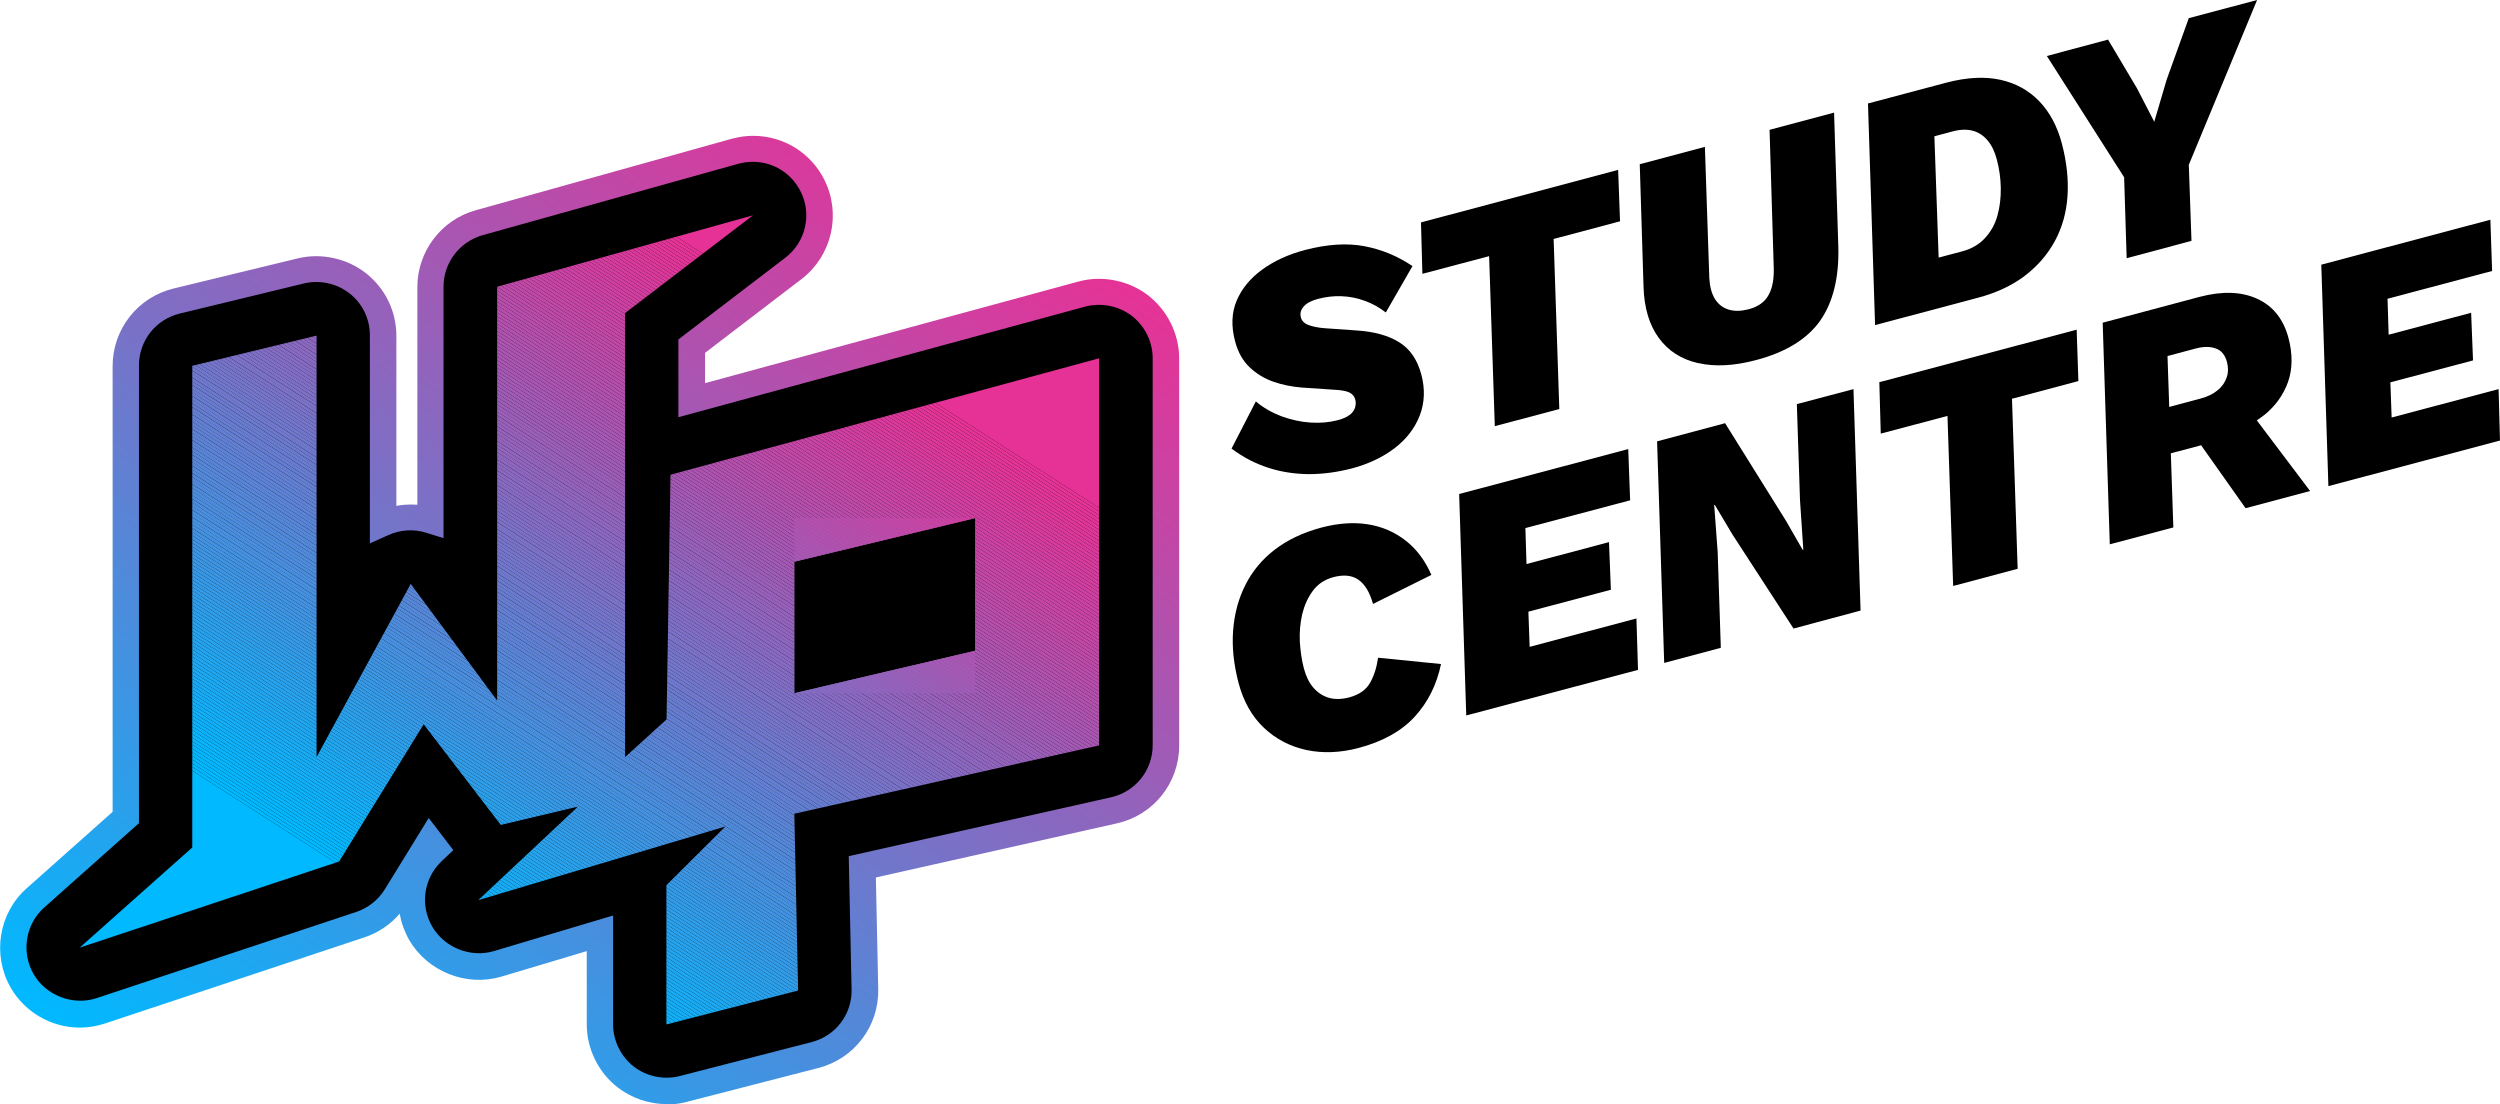
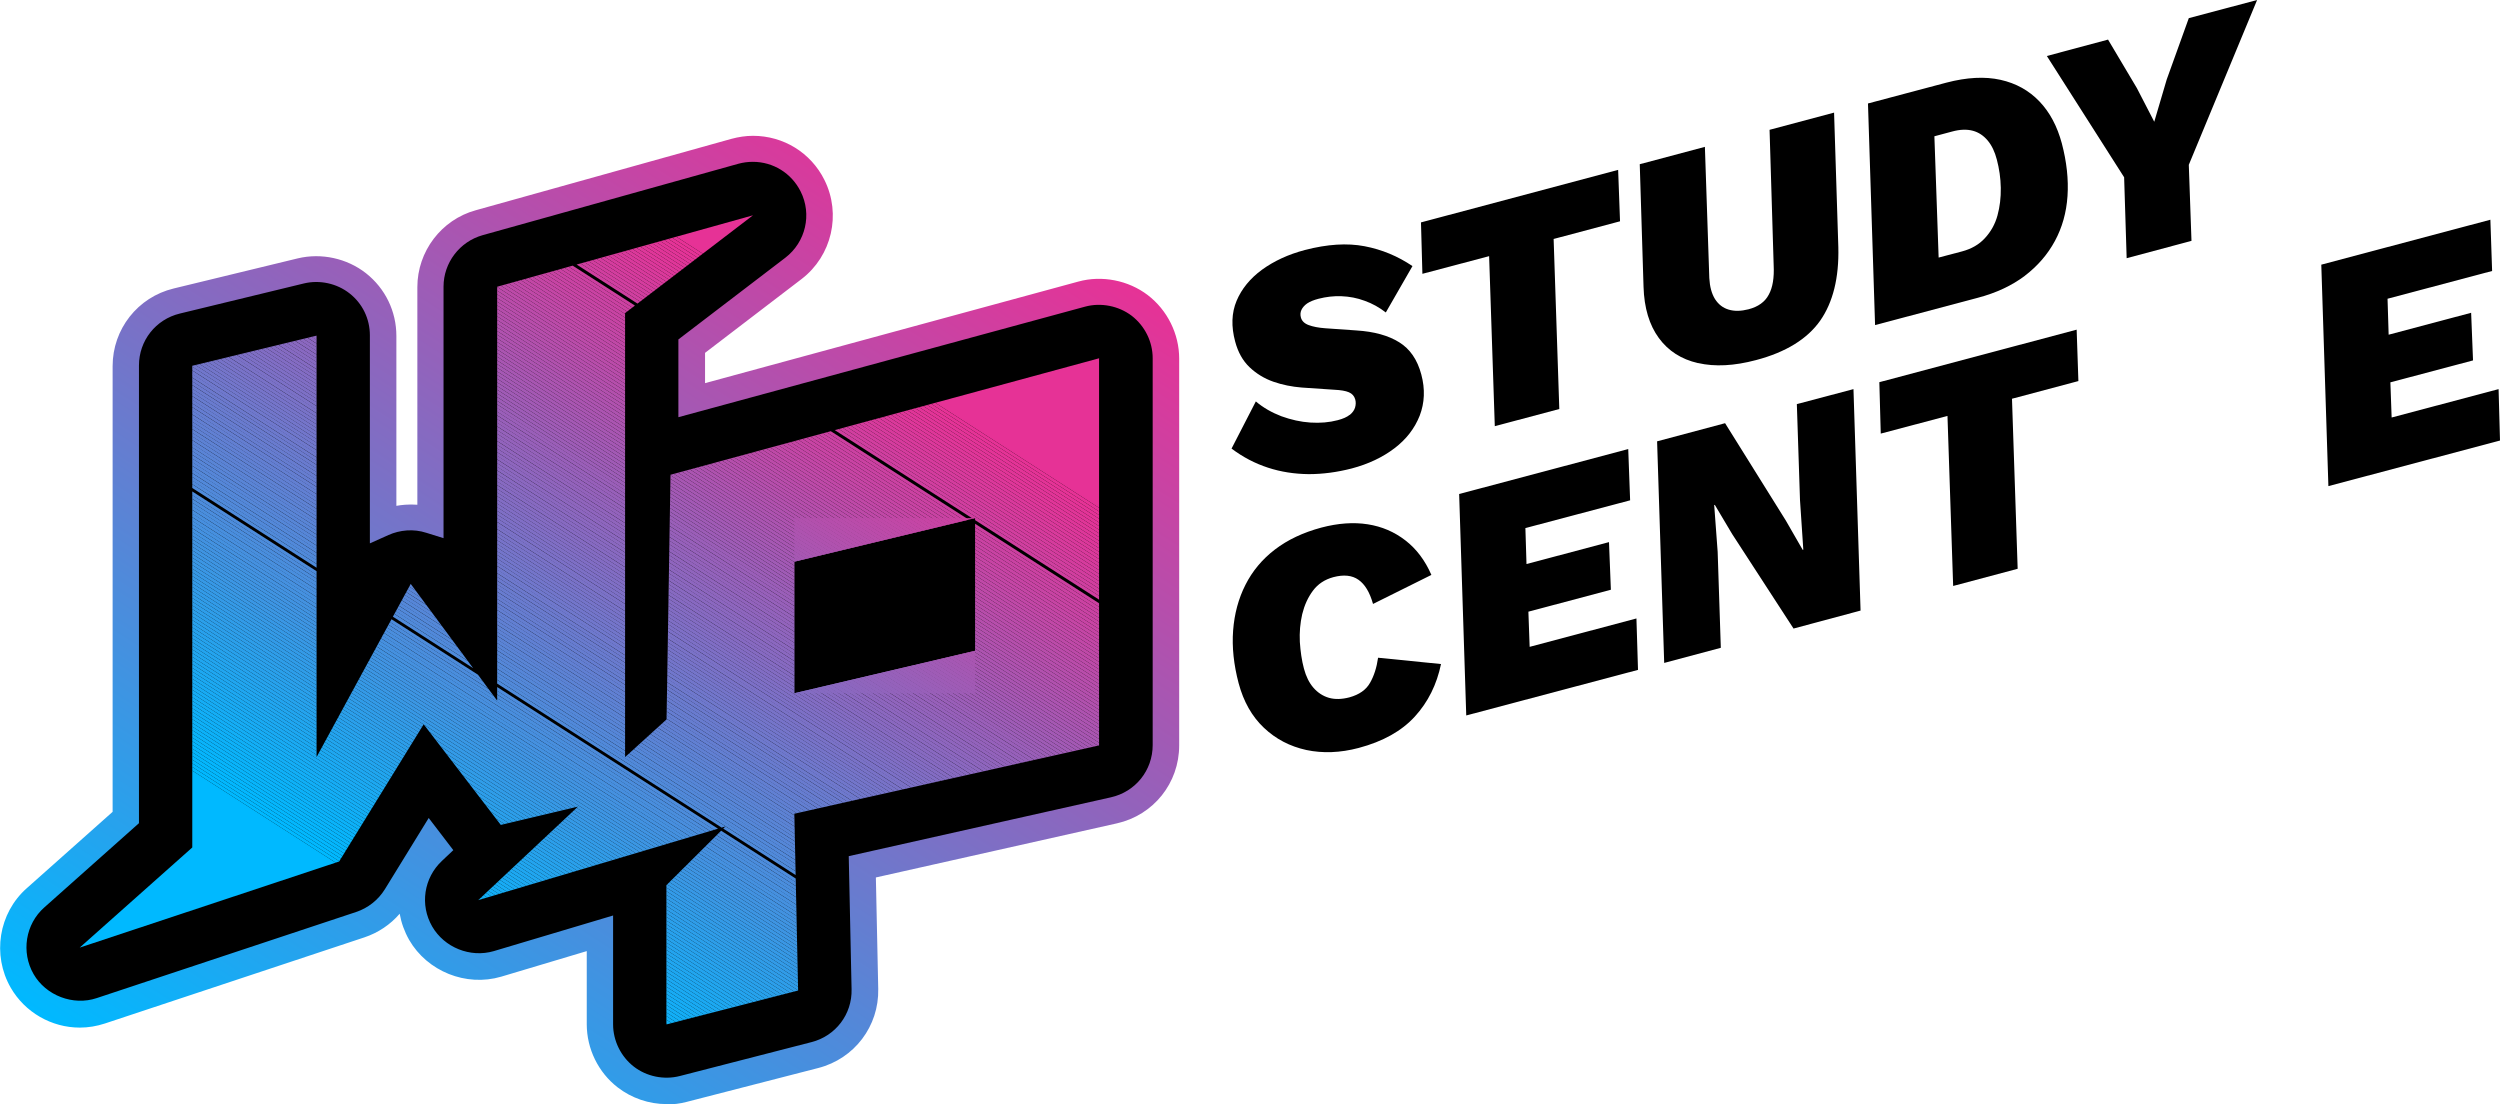
<svg xmlns="http://www.w3.org/2000/svg" id="Layer_2" viewBox="0 0 158.5 70">
  <defs>
    <style> .cls-1 { fill: none; } .cls-2 { fill: #bb4baa; } .cls-3 { fill: #4a8edd; } .cls-4 { fill: #498ede; } .cls-5 { fill: #db399b; } .cls-6 { fill: #1ca9f2; } .cls-7 { fill: #02b8fe; } .cls-8 { fill: #a359b5; } .cls-9 { fill: #826dc4; } .cls-10 { fill: #1ea7f1; } .cls-11 { fill: #5d82d4; } .cls-12 { fill: #508ada; } .cls-13 { fill: #1ba9f3; } .cls-14 { fill: #2c9feb; } .cls-15 { fill: #7b71c7; } .cls-16 { fill: #2ba0eb; } .cls-17 { fill: #3699e6; } .cls-18 { fill: #13aef7; } .cls-19 { fill: #be4aa8; } .cls-20 { fill: #3998e5; } .cls-21 { fill: #4292e1; } .cls-22 { fill: #ca42a3; } .cls-23 { fill: #5b83d5; } .cls-24 { fill: #7177cc; } .cls-25 { fill: #ad54b0; } .cls-26 { fill: #18abf4; } .cls-27 { fill: #8b68c0; } .cls-28 { fill: #b84dab; } .cls-29 { fill: #7d70c6; } .cls-30 { fill: #15adf6; } .cls-31 { fill: #9263bc; } .cls-32 { fill: #03b7fe; } .cls-33 { fill: #8c67bf; } .cls-34 { fill: #aa55b1; } .cls-35 { fill: #7a72c7; } .cls-36 { fill: #349ae7; } .cls-37 { fill: #657dd1; } .cls-38 { fill: #c645a5; } .cls-39 { fill: #12aff7; } .cls-40 { fill: #d03fa0; } .cls-41 { fill: #4491e0; } .cls-42 { fill: #d73b9d; } .cls-43 { fill: #9c5eb8; } .cls-44 { fill: #5289da; } .cls-45 { fill: #4b8ddd; } .cls-46 { fill: #a757b3; } .cls-47 { fill: #637fd2; } .cls-48 { fill: #836cc3; } .cls-49 { fill: #08b4fb; } .cls-50 { fill: #d63b9d; } .cls-51 { fill: #6f78cd; } .cls-52 { fill: #8e66be; } .cls-53 { fill: #a15bb6; } .cls-54 { fill: #de379a; } .cls-55 { fill: #3f94e2; } .cls-56 { fill: #9b5eb8; } .cls-57 { fill: #7e6fc6; } .cls-58 { fill: #6c79cd; } .cls-59 { fill: #e23498; } .cls-60 { fill: #9661bb; } .cls-61 { fill: #c049a8; } .cls-62 { fill: url(#linear-gradient); } .cls-63 { fill: #b151ae; } .cls-64 { fill: #5189da; } .cls-65 { fill: #806ec5; } .cls-66 { fill: #9860ba; } .cls-67 { fill: #4d8cdc; } .cls-68 { fill: #7276cb; } .cls-69 { fill: #846cc3; } .cls-70 { fill: #21a6f0; } .cls-71 { fill: #856bc2; } .cls-72 { fill: #667dd0; } .cls-73 { fill: #dd379a; } .cls-74 { fill: #09b4fb; } .cls-75 { fill: #d53c9e; } .cls-76 { fill: #478fdf; } .cls-77 { fill: #4591e0; } .cls-78 { fill: #1da8f2; } .cls-79 { fill: #5c83d5; } .cls-80 { fill: #c446a6; } .cls-81 { fill: #2e9eea; } .cls-82 { fill: #647ed1; } .cls-83 { fill: #2d9eea; } .cls-84 { fill: #e53396; } .cls-85 { fill: #af52af; } .cls-86 { fill: #01b8ff; } .cls-87 { fill: #ae53b0; } .cls-88 { fill: #05b6fd; } .cls-89 { fill: #ba4caa; } .cls-90 { fill: #ce40a1; } .cls-91 { fill: #cc41a2; } .cls-92 { fill: #bd4aa9; } .cls-93 { fill: #d83a9c; } .cls-94 { fill: #16acf5; } .cls-95 { fill: #6a7bce; } .cls-96 { fill: #9760ba; } .cls-97 { fill: #0cb2f9; } .cls-98 { fill: #e33497; } .cls-99 { fill: #5f81d3; } .cls-100 { fill: #5a84d6; } .cls-101 { fill: #9462bb; } .cls-102 { fill: #3a97e5; } .cls-103 { fill: #04b7fd; } .cls-104 { fill: #5786d7; } .cls-105 { fill: #4392e1; } .cls-106 { fill: #1aaaf3; } .cls-107 { fill: #c347a6; } .cls-108 { fill: #9363bc; } .cls-109 { fill: #9d5db7; } .cls-110 { fill: #4f8bdb; } .cls-111 { fill: #10aff7; } .cls-112 { fill: #7773c9; } .cls-113 { fill: #0db1f9; } .cls-114 { fill: #c247a7; } .cls-115 { fill: #7f6fc5; } .cls-116 { fill: #e63296; } .cls-117 { fill: #a25ab5; } .cls-118 { fill: #5985d6; } .cls-119 { fill: #9065bd; } .cls-120 { fill: #5587d8; } .cls-121 { fill: #0fb0f8; } .cls-122 { fill: #a956b2; } .cls-123 { fill: #d23e9f; } .cls-124 { fill: #6b7ace; } .cls-125 { fill: #5e82d4; } .cls-126 { fill: #0eb1f8; } .cls-127 { fill: #9164bd; } .cls-128 { fill: #c546a5; } .cls-129 { fill: #8869c1; } .cls-130 { fill: #995fb9; } .cls-131 { fill: #e03699; } .cls-132 { fill: #4e8bdb; } .cls-133 { fill: #b74eac; } .cls-134 { fill: #c744a4; } .cls-135 { fill: #8d66bf; } .cls-136 { fill: #677cd0; } .cls-137 { fill: #c843a3; } .cls-138 { fill: #309de9; } .cls-139 { fill: #866ac2; } .cls-140 { fill: #687ccf; } .cls-141 { fill: #ab55b1; } .cls-142 { fill: #359ae7; } .cls-143 { fill: #5885d7; } .cls-144 { fill: #329be8; } .cls-145 { fill: #b64eac; } .cls-146 { fill: #3e95e3; } .cls-147 { fill: #e43397; } .cls-148 { fill: #7972c8; } .cls-149 { fill: #28a1ed; } .cls-150 { fill: #00b9ff; } .cls-151 { fill: #bc4ba9; } .cls-152 { fill: #c844a4; } .cls-153 { fill: #df3699; } .cls-154 { fill: #a558b4; } .cls-155 { fill: #b44fad; } .cls-156 { fill: #1fa7f1; } .cls-157 { fill: #ac54b1; } .cls-158 { fill: #d33d9f; } .cls-159 { fill: #6e79cd; } .cls-160 { fill: #b251ae; } .cls-161 { fill: #17acf5; } .cls-162 { fill: #5686d8; } .cls-163 { fill: #876ac1; } .cls-164 { fill: #8f65be; } .cls-165 { fill: #b54fac; } .cls-166 { fill: #3798e6; } .cls-167 { fill: #25a3ee; } .cls-168 { fill: #8a68c0; } .cls-169 { fill: #6180d3; } .cls-170 { fill: #b052af; } .cls-171 { fill: #cd40a1; } .cls-172 { fill: #da399c; } .cls-173 { fill: #cf3fa0; } .cls-174 { fill: #d13e9f; } .cls-175 { fill: #14aef6; } .cls-176 { fill: #339be8; } .cls-177 { fill: #7575ca; } .cls-178 { fill: #29a1ec; } .cls-179 { fill: #488fde; } .cls-180 { fill: #8969c1; } .cls-181 { fill: #a658b3; } .cls-182 { fill: #23a4ef; } .cls-183 { fill: #cb42a2; } .cls-184 { fill: #9a5fb9; } .cls-185 { fill: #627fd2; } .cls-186 { fill: #2f9de9; } .cls-187 { fill: #c943a3; } .cls-188 { fill: #7873c8; } .cls-189 { fill: #06b5fc; } .cls-190 { fill: #19aaf4; } .cls-191 { fill: #6080d3; } .cls-192 { fill: #4094e2; } .cls-193 { fill: #27a2ed; } .cls-194 { fill: #816dc4; } .cls-195 { fill: #4193e1; } .cls-196 { fill: #5388d9; } .cls-197 { fill: #7475ca; } .cls-198 { fill: #5488d9; } .cls-199 { fill: #3b97e4; } .cls-200 { fill: #a05bb6; } .cls-201 { fill: #b350ad; } .cls-202 { fill: #a856b2; } .cls-203 { fill: #7376cb; } .cls-204 { fill: #24a4ef; } .cls-205 { fill: #7078cc; } .cls-206 { fill: #9e5cb7; } .cls-207 { fill: #20a6f0; } .cls-208 { fill: #26a3ee; } .cls-209 { fill: #4c8cdc; } .cls-210 { fill: #d93a9c; } .cls-211 { fill: #c148a7; } .cls-212 { fill: #bf49a8; } .cls-213 { fill: #0bb2fa; } .cls-214 { fill: #dc389b; } .cls-215 { fill: #9562bb; } .cls-216 { fill: #319ce8; } .cls-217 { fill: #e13598; } .cls-218 { fill: #7c70c7; } .cls-219 { fill: #7674c9; } .cls-220 { fill: #07b5fc; } .cls-221 { clip-path: url(#clippath); } .cls-222 { fill: #d43c9e; } .cls-223 { fill: #9f5cb6; } .cls-224 { fill: #b94dab; } .cls-225 { fill: #2aa0ec; } .cls-226 { fill: #4690df; } .cls-227 { fill: #22a5ef; } .cls-228 { fill: #3d95e3; } .cls-229 { fill: #697bcf; } .cls-230 { fill: #3c96e4; } .cls-231 { fill: #0ab3fa; } .cls-232 { fill: #a459b4; } </style>
    <linearGradient id="linear-gradient" x1="16.46" y1="73.4" x2="57.75" y2="9.03" gradientUnits="userSpaceOnUse">
      <stop offset="0" stop-color="#00b9ff" />
      <stop offset=".54" stop-color="#7d6fc5" />
      <stop offset="1" stop-color="#e63296" />
    </linearGradient>
    <clipPath id="clippath">
      <path class="cls-1" d="M69.7,22.71l-27.19,7.39-.25,15.51-2.63,2.39v-28.15l8.11-6.2-16.22,4.53v26.24l-5.48-7.4-5.97,10.98v-26.72l-7.88,1.91v30.54l-7.14,6.35,16.45-5.46,5.36-8.7,4.89,6.38,4.89-1.16-6.32,5.93,15.67-4.67-3.74,3.72v8.83l8.35-2.15-.24-11.21,19.32-4.33v-24.53ZM61.82,41.26l-11.45,2.69v-8.34l11.45-2.76v8.4Z" />
    </clipPath>
  </defs>
  <g id="Layer_2-2" data-name="Layer_2">
    <g>
      <path d="M42.26,69.16c-.93,0-1.84-.31-2.59-.89-1.03-.8-1.64-2.03-1.64-3.34v-5.76l-6.5,1.94c-.4.12-.81.18-1.21.18-1.48,0-2.89-.78-3.66-2.12-.98-1.7-.66-3.85.77-5.19l.17-.16-.36-.47-2.15,3.48c-.52.85-1.32,1.48-2.27,1.79l-16.45,5.46c-.44.15-.89.22-1.33.22-1.48,0-2.89-.78-3.66-2.11-1-1.74-.65-3.94.85-5.27l5.72-5.09v-28.64c0-1.95,1.33-3.65,3.23-4.11l7.88-1.91c.33-.08.66-.12,1-.12.94,0,1.86.31,2.61.9,1.02.8,1.61,2.03,1.61,3.32v11.9c.45-.2.94-.33,1.44-.36.1,0,.2-.01.3-.01.43,0,.86.07,1.26.19v-14.81c0-1.9,1.26-3.56,3.09-4.07l16.22-4.53c.38-.11.76-.16,1.14-.16,1.57,0,3.05.88,3.78,2.34.9,1.81.39,4.01-1.21,5.24l-6.45,4.93v3.42l24.73-6.73c.37-.1.74-.15,1.11-.15.92,0,1.82.3,2.57.87,1.05.8,1.66,2.04,1.66,3.36v24.53c0,1.98-1.37,3.69-3.3,4.12l-15.95,3.58.16,7.76c.04,1.96-1.27,3.69-3.17,4.18l-8.35,2.15c-.35.09-.7.13-1.05.13Z" />
      <path class="cls-62" d="M42.26,70c-1.12,0-2.22-.38-3.1-1.06-1.23-.95-1.96-2.45-1.96-4v-4.64l-5.42,1.62c-2.24.66-4.69-.34-5.84-2.33-.3-.53-.5-1.09-.6-1.66-.59.69-1.37,1.21-2.24,1.5l-16.45,5.46c-.52.17-1.05.26-1.59.26-1.8,0-3.48-.97-4.38-2.53-1.19-2.07-.77-4.73,1.02-6.31l5.44-4.84v-28.26c0-2.34,1.59-4.37,3.87-4.92l7.87-1.91c1.5-.36,3.12,0,4.32.94,1.23.97,1.93,2.42,1.93,3.98v10.77c.18-.03.37-.06.55-.07.25-.02.52-.02.78,0v-13.8c0-2.26,1.52-4.27,3.7-4.87l16.22-4.53c.45-.12.9-.19,1.36-.19,1.93,0,3.67,1.07,4.53,2.8,1.08,2.17.47,4.81-1.45,6.28l-6.12,4.68v1.92l23.67-6.44c1.49-.41,3.17-.08,4.4.86,1.24.95,1.99,2.46,1.99,4.02v24.53c0,2.39-1.63,4.42-3.95,4.94l-15.28,3.43.15,7.07c.05,2.36-1.51,4.42-3.8,5.01l-8.35,2.15c-.41.11-.84.16-1.26.16ZM38.87,58.05v6.89c0,1.04.49,2.04,1.31,2.68.81.63,1.91.86,2.92.6l8.35-2.15c1.53-.39,2.58-1.77,2.54-3.35l-.18-8.44,16.62-3.73c1.56-.35,2.65-1.71,2.65-3.31v-24.53c0-1.05-.5-2.05-1.33-2.69-.83-.63-1.95-.85-2.95-.58l-25.79,7.01v-4.93l6.78-5.18c1.29-.99,1.7-2.75.97-4.2-.58-1.16-1.74-1.88-3.03-1.88-.31,0-.61.04-.91.12l-16.22,4.53c-1.46.41-2.48,1.75-2.48,3.26v15.95l-1.09-.34c-.4-.13-.82-.18-1.24-.15-.41.03-.8.13-1.16.29l-1.18.53v-13.19c0-1.05-.47-2.02-1.29-2.66-.8-.63-1.89-.87-2.89-.63l-7.87,1.91c-1.53.37-2.59,1.72-2.59,3.29v29.02l-6,5.34c-1.2,1.06-1.48,2.84-.68,4.23.78,1.36,2.51,2.02,4,1.52l16.45-5.46c.75-.25,1.4-.76,1.82-1.44l2.78-4.52,1.56,2.04-.72.68c-1.15,1.08-1.41,2.79-.62,4.16.77,1.33,2.41,2,3.91,1.56l7.57-2.26Z" />
      <g>
        <path d="M85.57,26.3c-.17.14-.42.25-.76.34-.53.14-1.11.19-1.73.15-.62-.04-1.23-.18-1.84-.4-.6-.23-1.15-.54-1.62-.94l-1.54,2.99c.72.54,1.48.94,2.31,1.21.82.27,1.68.4,2.58.41.9,0,1.8-.12,2.73-.36,1.06-.28,1.96-.71,2.71-1.28s1.28-1.26,1.6-2.07c.31-.81.35-1.68.1-2.61-.25-.94-.72-1.62-1.4-2.04-.69-.43-1.59-.68-2.71-.75l-1.99-.14c-.42-.03-.77-.1-1.04-.2-.27-.1-.43-.26-.49-.47-.05-.17-.04-.34.03-.49.07-.15.19-.29.36-.41.18-.12.42-.22.73-.3.47-.12.95-.18,1.45-.16s.99.11,1.47.29c.48.17.93.42,1.34.74l1.69-2.94c-.93-.63-1.94-1.05-3.04-1.26s-2.36-.13-3.78.24c-1.06.28-1.96.7-2.72,1.25-.75.55-1.29,1.21-1.61,1.97-.32.76-.35,1.63-.09,2.59.18.67.48,1.21.91,1.62.43.41.94.72,1.51.92.57.2,1.18.32,1.8.37l2.07.14c.41.02.71.07.92.16.21.09.34.24.4.45.05.17.04.35-.01.52-.05.17-.17.33-.34.47Z" />
        <polygon points="94.41 16.24 94.77 27.02 98.86 25.93 98.5 15.15 102.71 14.03 102.59 10.77 90.09 14.1 90.18 17.36 94.41 16.24" />
        <path d="M107.67,23.02c1.05.24,2.27.18,3.66-.19,1.9-.5,3.25-1.34,4.07-2.5.81-1.16,1.2-2.72,1.15-4.66l-.27-8.53-4.09,1.09.26,8.58c.04.79-.06,1.42-.31,1.87-.24.46-.67.77-1.29.93-.47.12-.88.13-1.25.02-.37-.11-.65-.33-.87-.67-.21-.34-.33-.78-.36-1.33l-.28-8.32-4.13,1.1.24,7.77c.04,1.35.37,2.43.97,3.25.6.82,1.43,1.35,2.48,1.59Z" />
        <path d="M128.38,17.48c.81-.62,1.44-1.35,1.9-2.2.46-.85.73-1.8.8-2.85.07-1.05-.05-2.16-.36-3.34-.29-1.08-.76-1.97-1.42-2.66-.66-.69-1.48-1.15-2.47-1.37-.99-.22-2.13-.16-3.43.18l-4.97,1.32.45,14.05,6.51-1.73c1.18-.31,2.17-.78,2.98-1.39ZM122.91,16.34l-.27-7.7,1.12-.3c.51-.14.95-.15,1.32-.05.37.1.68.31.94.62.26.31.45.71.58,1.21.15.57.24,1.17.25,1.79.01.62-.06,1.2-.21,1.75-.15.55-.42,1.03-.79,1.43-.37.41-.86.69-1.46.85l-1.48.39Z" />
        <polygon points="134.83 16.37 138.94 15.27 138.77 10.45 143.1 0 138.77 1.15 137.37 5.04 136.58 7.72 135.48 5.59 133.65 2.51 129.77 3.55 134.67 11.24 134.83 16.37" />
        <path d="M86.86,43.29c-.25.45-.69.75-1.3.92-.49.13-.93.14-1.31.03s-.71-.33-.98-.64-.47-.72-.6-1.21c-.14-.52-.22-1.09-.26-1.69-.03-.61.02-1.19.15-1.76.14-.57.36-1.06.68-1.49s.75-.71,1.3-.86c.65-.17,1.18-.12,1.59.17.41.29.71.79.92,1.53l3.7-1.84c-.4-.92-.95-1.65-1.65-2.19s-1.49-.88-2.39-1.02c-.9-.14-1.88-.07-2.94.21-1.15.31-2.13.77-2.94,1.39-.81.62-1.43,1.37-1.87,2.24-.44.87-.7,1.83-.78,2.89-.08,1.06.04,2.18.35,3.35.31,1.16.84,2.1,1.6,2.82.76.72,1.65,1.18,2.69,1.41,1.04.22,2.15.18,3.32-.13,1.54-.41,2.72-1.07,3.56-1.99.84-.92,1.39-2.03,1.66-3.33l-3.99-.4c-.09.63-.26,1.16-.52,1.61Z" />
        <polygon points="96.98 41.01 96.9 38.78 102.13 37.39 102.01 34.37 96.78 35.76 96.71 33.48 103.35 31.72 103.23 28.47 92.51 31.32 92.96 45.36 103.85 42.47 103.75 39.21 96.98 41.01" />
        <polygon points="113.92 25.62 114.12 31.71 114.33 34.85 114.29 34.86 113.22 33 109.37 26.83 105.06 27.98 105.51 42.03 109.1 41.07 108.9 34.99 108.68 32.02 108.72 32.01 109.82 33.86 113.71 39.85 117.96 38.71 117.51 24.67 113.92 25.62" />
        <polygon points="131.66 20.9 119.15 24.23 119.24 27.49 123.47 26.37 123.83 37.15 127.92 36.06 127.56 25.28 131.77 24.16 131.66 20.9" />
-         <path d="M143.51,26.35c.74-.59,1.25-1.3,1.55-2.13.29-.83.3-1.76.03-2.79-.32-1.2-.98-2.03-1.99-2.49s-2.22-.49-3.64-.12l-6.15,1.64.45,14.05,4.03-1.07-.16-4.7,1.92-.51,2.82,3.99,4.09-1.09-3.38-4.48c.15-.1.29-.19.42-.3ZM137.43,22.57l1.8-.48c.47-.12.88-.13,1.24,0,.36.12.6.41.72.86.09.35.09.67-.02.98-.1.31-.29.58-.57.81-.27.23-.64.41-1.09.53l-1.98.53-.11-3.21Z" />
        <polygon points="158.41 24.67 151.63 26.47 151.55 24.24 156.79 22.85 156.67 19.83 151.44 21.22 151.37 18.94 158 17.18 157.89 13.93 147.17 16.78 147.62 30.82 158.5 27.93 158.41 24.67" />
      </g>
      <g class="cls-221">
        <polygon class="cls-194" points="50.37 43.79 50.62 43.95 50.37 43.95 50.37 43.79" />
        <polygon class="cls-9" points="50.37 43.55 50.98 43.95 50.62 43.95 50.37 43.79 50.37 43.55" />
        <polygon class="cls-48" points="50.37 43.32 51.34 43.95 50.98 43.95 50.37 43.55 50.37 43.32" />
        <polygon class="cls-69" points="50.37 43.09 51.71 43.95 51.34 43.95 50.37 43.32 50.37 43.09" />
        <polygon class="cls-71" points="50.37 42.86 52.07 43.95 51.71 43.95 50.37 43.09 50.37 42.86" />
        <polygon class="cls-139" points="50.37 42.62 52.43 43.95 52.07 43.95 50.37 42.86 50.37 42.62" />
        <polygon class="cls-163" points="50.37 42.39 52.79 43.95 52.43 43.95 50.37 42.62 50.37 42.39" />
        <polygon class="cls-129" points="50.37 42.16 53.16 43.95 52.79 43.95 50.37 42.39 50.37 42.16" />
        <polygon class="cls-180" points="50.37 41.92 53.52 43.95 53.16 43.95 50.37 42.16 50.37 41.92" />
        <polygon class="cls-168" points="50.37 41.69 53.88 43.95 53.52 43.95 50.37 41.92 50.37 41.69" />
        <polygon class="cls-27" points="50.37 41.46 54.25 43.95 53.88 43.95 50.37 41.69 50.37 41.46" />
        <polygon class="cls-33" points="50.37 41.23 54.61 43.95 54.25 43.95 50.37 41.46 50.37 41.23" />
        <polygon class="cls-135" points="50.37 40.99 54.97 43.95 54.61 43.95 50.37 41.23 50.37 40.99" />
        <polygon class="cls-52" points="50.37 40.76 55.34 43.95 54.97 43.95 50.37 40.99 50.37 40.76" />
        <polygon class="cls-164" points="50.37 40.53 55.7 43.95 55.34 43.95 50.37 40.76 50.37 40.53" />
        <polygon class="cls-119" points="50.37 40.3 56.06 43.95 55.7 43.95 50.37 40.53 50.37 40.3" />
        <polygon class="cls-127" points="50.37 40.06 56.42 43.95 56.06 43.95 50.37 40.3 50.37 40.06" />
        <polygon class="cls-31" points="50.37 39.83 56.79 43.95 56.42 43.95 50.37 40.06 50.37 39.83" />
        <polygon class="cls-108" points="50.37 39.6 57.15 43.95 56.79 43.95 50.37 39.83 50.37 39.6" />
        <polygon class="cls-101" points="50.37 39.36 57.51 43.95 57.15 43.95 50.37 39.6 50.37 39.36" />
        <polygon class="cls-215" points="50.37 39.13 57.88 43.95 57.51 43.95 50.37 39.36 50.37 39.13" />
        <polygon class="cls-60" points="50.37 38.9 58.24 43.95 57.88 43.95 50.37 39.13 50.37 38.9" />
        <polygon class="cls-96" points="50.37 38.67 58.6 43.95 58.24 43.95 50.37 38.9 50.37 38.67" />
        <polygon class="cls-66" points="50.37 38.43 58.96 43.95 58.6 43.95 50.37 38.67 50.37 38.43" />
        <polygon class="cls-130" points="50.37 38.2 59.33 43.95 58.96 43.95 50.37 38.43 50.37 38.2" />
        <polygon class="cls-184" points="50.37 37.97 59.69 43.95 59.33 43.95 50.37 38.2 50.37 37.97" />
        <polygon class="cls-56" points="50.37 37.73 60.05 43.95 59.69 43.95 50.37 37.97 50.37 37.73" />
        <polygon class="cls-43" points="50.37 37.5 60.42 43.95 60.05 43.95 50.37 37.73 50.37 37.5" />
        <polygon class="cls-109" points="50.37 37.27 60.78 43.95 60.42 43.95 50.37 37.5 50.37 37.27" />
        <polygon class="cls-206" points="50.37 37.04 61.14 43.95 60.78 43.95 50.37 37.27 50.37 37.04" />
        <polygon class="cls-223" points="50.37 36.8 61.5 43.95 61.14 43.95 50.37 37.04 50.37 36.8" />
        <polygon class="cls-200" points="50.37 36.57 61.82 43.92 61.82 43.95 61.5 43.95 50.37 36.8 50.37 36.57" />
        <polygon class="cls-53" points="50.37 36.34 61.82 43.68 61.82 43.92 50.37 36.57 50.37 36.34" />
        <polygon class="cls-117" points="50.37 36.1 61.82 43.45 61.82 43.68 50.37 36.34 50.37 36.1" />
        <polygon class="cls-8" points="50.37 35.87 61.82 43.22 61.82 43.45 50.37 36.1 50.37 35.87" />
        <polygon class="cls-232" points="50.37 35.64 61.82 42.98 61.82 43.22 50.37 35.87 50.37 35.64" />
        <polygon class="cls-154" points="50.37 35.41 61.82 42.75 61.82 42.98 50.37 35.64 50.37 35.41" />
        <polygon class="cls-181" points="50.37 35.17 61.82 42.52 61.82 42.75 50.37 35.41 50.37 35.17" />
        <polygon class="cls-46" points="50.37 34.94 61.82 42.29 61.82 42.52 50.37 35.17 50.37 34.94" />
        <polygon class="cls-202" points="50.37 34.71 61.82 42.05 61.82 42.29 50.37 34.94 50.37 34.71" />
        <polygon class="cls-122" points="50.37 34.48 61.82 41.82 61.82 42.05 50.37 34.71 50.37 34.48" />
        <polygon class="cls-34" points="50.37 34.24 61.82 41.59 61.82 41.82 50.37 34.48 50.37 34.24" />
        <polygon class="cls-141" points="50.37 34.01 61.82 41.35 61.82 41.59 50.37 34.24 50.37 34.01" />
        <polygon class="cls-157" points="50.37 33.78 61.82 41.12 61.82 41.35 50.37 34.01 50.37 33.78" />
        <polygon class="cls-25" points="50.37 33.54 61.82 40.89 61.82 41.12 50.37 33.78 50.37 33.54" />
        <polygon class="cls-87" points="50.37 33.31 61.82 40.66 61.82 40.89 50.37 33.54 50.37 33.31" />
        <polygon class="cls-85" points="50.37 33.08 61.82 40.42 61.82 40.66 50.37 33.31 50.37 33.08" />
        <polygon class="cls-170" points="50.38 32.85 61.82 40.19 61.82 40.42 50.37 33.08 50.37 32.85 50.38 32.85" />
        <polygon class="cls-63" points="50.74 32.85 61.82 39.96 61.82 40.19 50.38 32.85 50.74 32.85" />
        <polygon class="cls-160" points="51.11 32.85 61.82 39.72 61.82 39.96 50.74 32.85 51.11 32.85" />
        <polygon class="cls-201" points="51.47 32.85 61.82 39.49 61.82 39.72 51.11 32.85 51.47 32.85" />
        <polygon class="cls-155" points="51.83 32.85 61.82 39.26 61.82 39.49 51.47 32.85 51.83 32.85" />
        <polygon class="cls-165" points="52.19 32.85 61.82 39.03 61.82 39.26 51.83 32.85 52.19 32.85" />
        <polygon class="cls-145" points="52.56 32.85 61.82 38.79 61.82 39.03 52.19 32.85 52.56 32.85" />
        <polygon class="cls-133" points="52.92 32.85 61.82 38.56 61.82 38.79 52.56 32.85 52.92 32.85" />
        <polygon class="cls-28" points="53.28 32.85 61.82 38.33 61.82 38.56 52.92 32.85 53.28 32.85" />
        <polygon class="cls-224" points="53.65 32.85 61.82 38.1 61.82 38.33 53.28 32.85 53.65 32.85" />
        <polygon class="cls-89" points="54.01 32.85 61.82 37.86 61.82 38.1 53.65 32.85 54.01 32.85" />
        <polygon class="cls-2" points="54.37 32.85 61.82 37.63 61.82 37.86 54.01 32.85 54.37 32.85" />
        <polygon class="cls-151" points="54.73 32.85 61.82 37.4 61.82 37.63 54.37 32.85 54.73 32.85" />
        <polygon class="cls-92" points="55.1 32.85 61.82 37.16 61.82 37.4 54.73 32.85 55.1 32.85" />
        <polygon class="cls-19" points="55.46 32.85 61.82 36.93 61.82 37.16 55.1 32.85 55.46 32.85" />
        <polygon class="cls-212" points="55.82 32.85 61.82 36.7 61.82 36.93 55.46 32.85 55.82 32.85" />
        <polygon class="cls-61" points="56.19 32.85 61.82 36.47 61.82 36.7 55.82 32.85 56.19 32.85" />
        <polygon class="cls-211" points="56.55 32.85 61.82 36.23 61.82 36.47 56.19 32.85 56.55 32.85" />
        <polygon class="cls-114" points="56.91 32.85 61.82 36 61.82 36.23 56.55 32.85 56.91 32.85" />
        <polygon class="cls-107" points="57.27 32.85 61.82 35.77 61.82 36 56.91 32.85 57.27 32.85" />
        <polygon class="cls-80" points="57.64 32.85 61.82 35.53 61.82 35.77 57.27 32.85 57.64 32.85" />
        <polygon class="cls-128" points="58 32.85 61.82 35.3 61.82 35.53 57.64 32.85 58 32.85" />
        <polygon class="cls-38" points="58.36 32.85 61.82 35.07 61.82 35.3 58 32.85 58.36 32.85" />
        <polygon class="cls-134" points="58.73 32.85 61.82 34.84 61.82 35.07 58.36 32.85 58.73 32.85" />
        <polygon class="cls-152" points="59.09 32.85 61.82 34.6 61.82 34.84 58.73 32.85 59.09 32.85" />
        <polygon class="cls-137" points="59.45 32.85 61.82 34.37 61.82 34.6 59.09 32.85 59.45 32.85" />
        <polygon class="cls-187" points="59.82 32.85 61.82 34.14 61.82 34.37 59.45 32.85 59.82 32.85" />
        <polygon class="cls-22" points="60.18 32.85 61.82 33.9 61.82 34.14 59.82 32.85 60.18 32.85" />
        <polygon class="cls-183" points="60.54 32.85 61.82 33.67 61.82 33.9 60.18 32.85 60.54 32.85" />
        <polygon class="cls-91" points="60.9 32.85 61.82 33.44 61.82 33.67 60.54 32.85 60.9 32.85" />
        <polygon class="cls-171" points="61.27 32.85 61.82 33.21 61.82 33.44 60.9 32.85 61.27 32.85" />
        <polygon class="cls-90" points="61.63 32.85 61.82 32.97 61.82 33.21 61.27 32.85 61.63 32.85" />
        <polygon class="cls-173" points="61.82 32.97 61.63 32.85 61.82 32.85 61.82 32.97" />
        <polygon class="cls-150" points="5.06 44.28 37.25 64.94 5.06 64.94 5.06 44.28" />
        <polygon class="cls-150" points="5.06 44.05 37.62 64.94 37.25 64.94 5.06 44.28 5.06 44.05" />
        <polygon class="cls-86" points="5.06 43.82 37.98 64.94 37.62 64.94 5.06 44.05 5.06 43.82" />
        <polygon class="cls-7" points="5.06 43.59 38.34 64.94 37.98 64.94 5.06 43.82 5.06 43.59" />
        <polygon class="cls-32" points="5.06 43.35 38.71 64.94 38.34 64.94 5.06 43.59 5.06 43.35" />
        <polygon class="cls-103" points="5.06 43.12 39.07 64.94 38.71 64.94 5.06 43.35 5.06 43.12" />
        <polygon class="cls-88" points="5.06 42.89 39.43 64.94 39.07 64.94 5.06 43.12 5.06 42.89" />
        <polygon class="cls-189" points="5.06 42.65 39.79 64.94 39.43 64.94 5.06 42.89 5.06 42.65" />
        <polygon class="cls-220" points="5.06 42.42 40.16 64.94 39.79 64.94 5.06 42.65 5.06 42.42" />
        <polygon class="cls-49" points="5.06 42.19 40.52 64.94 40.16 64.94 5.06 42.42 5.06 42.19" />
        <polygon class="cls-74" points="5.06 41.96 40.88 64.94 40.52 64.94 5.06 42.19 5.06 41.96" />
        <polygon class="cls-231" points="5.06 41.72 41.25 64.94 40.88 64.94 5.06 41.96 5.06 41.72" />
        <polygon class="cls-213" points="5.06 41.49 41.61 64.94 41.25 64.94 5.06 41.72 5.06 41.49" />
        <polygon class="cls-97" points="5.06 41.26 41.97 64.94 41.61 64.94 5.06 41.49 5.06 41.26" />
        <polygon class="cls-113" points="5.06 41.02 42.33 64.94 41.97 64.94 5.06 41.26 5.06 41.02" />
        <polygon class="cls-126" points="5.06 40.79 42.7 64.94 42.33 64.94 5.06 41.02 5.06 40.79" />
        <polygon class="cls-121" points="5.06 40.56 43.06 64.94 42.7 64.94 5.06 40.79 5.06 40.56" />
        <polygon class="cls-111" points="5.06 40.33 43.42 64.94 43.06 64.94 5.06 40.56 5.06 40.33" />
        <polygon class="cls-39" points="5.06 40.09 43.79 64.94 43.42 64.94 5.06 40.33 5.06 40.09" />
        <polygon class="cls-18" points="5.06 39.86 44.15 64.94 43.79 64.94 5.06 40.09 5.06 39.86" />
        <polygon class="cls-175" points="5.06 39.63 44.51 64.94 44.15 64.94 5.06 39.86 5.06 39.63" />
        <polygon class="cls-30" points="5.06 39.39 44.87 64.94 44.51 64.94 5.06 39.63 5.06 39.39" />
        <polygon class="cls-94" points="5.06 39.16 45.24 64.94 44.87 64.94 5.06 39.39 5.06 39.16" />
        <polygon class="cls-161" points="5.06 38.93 45.6 64.94 45.24 64.94 5.06 39.16 5.06 38.93" />
        <polygon class="cls-26" points="5.06 38.7 45.96 64.94 45.6 64.94 5.06 38.93 5.06 38.7" />
        <polygon class="cls-190" points="5.06 38.46 46.33 64.94 45.96 64.94 5.06 38.7 5.06 38.46" />
        <polygon class="cls-106" points="5.06 38.23 46.69 64.94 46.33 64.94 5.06 38.46 5.06 38.23" />
        <polygon class="cls-13" points="5.06 38 47.05 64.94 46.69 64.94 5.06 38.23 5.06 38" />
        <polygon class="cls-6" points="5.06 37.77 47.42 64.94 47.05 64.94 5.06 38 5.06 37.77" />
        <polygon class="cls-78" points="5.06 37.53 47.78 64.94 47.42 64.94 5.06 37.77 5.06 37.53" />
        <polygon class="cls-10" points="5.06 37.3 48.14 64.94 47.78 64.94 5.06 37.53 5.06 37.3" />
        <polygon class="cls-156" points="5.06 37.07 48.5 64.94 48.14 64.94 5.06 37.3 5.06 37.07" />
        <polygon class="cls-207" points="5.06 36.83 48.87 64.94 48.5 64.94 5.06 37.07 5.06 36.83" />
        <polygon class="cls-70" points="5.06 36.6 49.23 64.94 48.87 64.94 5.06 36.83 5.06 36.6" />
        <polygon class="cls-227" points="5.06 36.37 49.59 64.94 49.23 64.94 5.06 36.6 5.06 36.37" />
        <polygon class="cls-182" points="5.06 36.14 49.96 64.94 49.59 64.94 5.06 36.37 5.06 36.14" />
        <polygon class="cls-204" points="5.06 35.9 50.32 64.94 49.96 64.94 5.06 36.14 5.06 35.9" />
        <polygon class="cls-167" points="5.06 35.67 50.68 64.94 50.32 64.94 5.06 35.9 5.06 35.67" />
        <polygon class="cls-208" points="5.06 35.44 51.04 64.94 50.68 64.94 5.06 35.67 5.06 35.44" />
        <polygon class="cls-193" points="5.06 35.2 51.41 64.94 51.04 64.94 5.06 35.44 5.06 35.2" />
        <polygon class="cls-149" points="5.06 34.97 51.77 64.94 51.41 64.94 5.06 35.2 5.06 34.97" />
        <polygon class="cls-178" points="5.06 34.74 52.13 64.94 51.77 64.94 5.06 34.97 5.06 34.74" />
        <polygon class="cls-225" points="5.06 34.51 52.5 64.94 52.13 64.94 5.06 34.74 5.06 34.51" />
        <polygon class="cls-16" points="5.06 34.27 52.86 64.94 52.5 64.94 5.06 34.51 5.06 34.27" />
        <polygon class="cls-14" points="5.06 34.04 53.22 64.94 52.86 64.94 5.06 34.27 5.06 34.04" />
        <polygon class="cls-83" points="5.06 33.81 53.58 64.94 53.22 64.94 5.06 34.04 5.06 33.81" />
        <polygon class="cls-81" points="5.06 33.57 53.95 64.94 53.58 64.94 5.06 33.81 5.06 33.57" />
        <polygon class="cls-186" points="5.06 33.34 54.31 64.94 53.95 64.94 5.06 33.57 5.06 33.34" />
        <polygon class="cls-138" points="5.06 33.11 54.67 64.94 54.31 64.94 5.06 33.34 5.06 33.11" />
        <polygon class="cls-216" points="5.06 32.88 55.04 64.94 54.67 64.94 5.06 33.11 5.06 32.88" />
        <polygon class="cls-144" points="5.06 32.64 55.4 64.94 55.04 64.94 5.06 32.88 5.06 32.64" />
        <polygon class="cls-176" points="5.06 32.41 55.76 64.94 55.4 64.94 5.06 32.64 5.06 32.41" />
        <polygon class="cls-36" points="5.06 32.18 56.12 64.94 55.76 64.94 5.06 32.41 5.06 32.18" />
        <polygon class="cls-142" points="5.06 31.95 56.49 64.94 56.12 64.94 5.06 32.18 5.06 31.95" />
        <polygon class="cls-17" points="5.06 31.71 56.85 64.94 56.49 64.94 5.06 31.95 5.06 31.71" />
        <polygon class="cls-166" points="5.06 31.48 57.21 64.94 56.85 64.94 5.06 31.71 5.06 31.48" />
        <polygon class="cls-20" points="5.06 31.25 57.58 64.94 57.21 64.94 5.06 31.48 5.06 31.25" />
        <polygon class="cls-102" points="5.06 31.22 5.15 31.07 57.94 64.94 57.58 64.94 5.06 31.25 5.06 31.22" />
        <polygon class="cls-199" points="5.15 31.07 5.26 30.91 58.3 64.94 57.94 64.94 5.15 31.07" />
        <polygon class="cls-230" points="5.26 30.91 5.36 30.74 58.66 64.94 58.3 64.94 5.26 30.91" />
        <polygon class="cls-228" points="5.36 30.74 5.47 30.58 59.03 64.94 58.66 64.94 5.36 30.74" />
        <polygon class="cls-146" points="5.47 30.58 5.57 30.41 59.39 64.94 59.03 64.94 5.47 30.58" />
        <polygon class="cls-55" points="5.57 30.41 5.68 30.25 59.75 64.94 59.39 64.94 5.57 30.41" />
        <polygon class="cls-192" points="5.68 30.25 5.78 30.08 60.12 64.94 59.75 64.94 5.68 30.25" />
        <polygon class="cls-195" points="5.78 30.08 5.89 29.92 60.38 64.87 60.33 64.94 60.12 64.94 5.78 30.08" />
        <rect class="cls-21" x="33.09" y="14.95" width=".2" height="64.73" transform="translate(-24.56 49.7) rotate(-57.32)" />
        <rect class="cls-105" x="33.19" y="14.78" width=".2" height="64.73" transform="translate(-24.37 49.71) rotate(-57.32)" />
        <rect class="cls-41" x="33.3" y="14.62" width=".2" height="64.73" transform="translate(-24.18 49.72) rotate(-57.32)" />
        <rect class="cls-77" x="33.41" y="14.45" width=".2" height="64.73" transform="translate(-23.99 49.74) rotate(-57.32)" />
        <rect class="cls-226" x="33.51" y="14.29" width=".2" height="64.73" transform="translate(-23.81 49.75) rotate(-57.32)" />
        <rect class="cls-76" x="33.62" y="14.12" width=".2" height="64.73" transform="translate(-23.62 49.76) rotate(-57.32)" />
        <rect class="cls-179" x="33.72" y="13.96" width=".2" height="64.73" transform="translate(-23.43 49.78) rotate(-57.32)" />
        <rect class="cls-4" x="33.83" y="13.79" width=".2" height="64.73" transform="translate(-23.24 49.79) rotate(-57.32)" />
        <rect class="cls-3" x="33.93" y="13.63" width=".2" height="64.73" transform="translate(-23.06 49.8) rotate(-57.32)" />
        <rect class="cls-45" x="34.04" y="13.46" width=".2" height="64.73" transform="translate(-22.87 49.82) rotate(-57.32)" />
        <rect class="cls-209" x="34.15" y="13.3" width=".2" height="64.73" transform="translate(-22.68 49.83) rotate(-57.32)" />
        <rect class="cls-67" x="34.25" y="13.13" width=".2" height="64.73" transform="translate(-22.49 49.84) rotate(-57.32)" />
-         <rect class="cls-132" x="34.36" y="12.97" width=".2" height="64.73" transform="translate(-22.31 49.86) rotate(-57.32)" />
        <rect class="cls-110" x="34.46" y="12.8" width=".2" height="64.73" transform="translate(-22.12 49.87) rotate(-57.32)" />
        <rect class="cls-12" x="34.57" y="12.64" width=".2" height="64.73" transform="translate(-21.93 49.88) rotate(-57.32)" />
        <rect class="cls-64" x="34.67" y="12.47" width=".2" height="64.73" transform="translate(-21.74 49.9) rotate(-57.32)" />
        <rect class="cls-44" x="34.78" y="12.31" width=".2" height="64.73" transform="translate(-21.56 49.91) rotate(-57.32)" />
        <rect class="cls-196" x="34.89" y="12.14" width=".2" height="64.73" transform="translate(-21.37 49.92) rotate(-57.32)" />
        <rect class="cls-198" x="34.99" y="11.98" width=".2" height="64.73" transform="translate(-21.18 49.94) rotate(-57.32)" />
        <rect class="cls-120" x="35.1" y="11.81" width=".2" height="64.73" transform="translate(-20.99 49.95) rotate(-57.32)" />
        <rect class="cls-162" x="35.2" y="11.65" width=".2" height="64.73" transform="translate(-20.81 49.96) rotate(-57.32)" />
        <rect class="cls-104" x="35.31" y="11.48" width=".2" height="64.73" transform="translate(-20.62 49.98) rotate(-57.32)" />
        <rect class="cls-143" x="35.42" y="11.32" width=".2" height="64.73" transform="translate(-20.43 49.99) rotate(-57.32)" />
        <rect class="cls-118" x="35.52" y="11.15" width=".2" height="64.73" transform="translate(-20.24 50) rotate(-57.32)" />
        <rect class="cls-100" x="35.63" y="10.99" width=".2" height="64.73" transform="translate(-20.06 50.01) rotate(-57.32)" />
        <rect class="cls-23" x="35.73" y="10.82" width=".2" height="64.73" transform="translate(-19.87 50.03) rotate(-57.32)" />
        <rect class="cls-79" x="35.84" y="10.66" width=".2" height="64.73" transform="translate(-19.68 50.04) rotate(-57.32)" />
        <rect class="cls-11" x="35.94" y="10.49" width=".2" height="64.73" transform="translate(-19.49 50.05) rotate(-57.32)" />
        <rect class="cls-125" x="36.05" y="10.33" width=".2" height="64.73" transform="translate(-19.31 50.07) rotate(-57.32)" />
        <rect class="cls-99" x="36.16" y="10.16" width=".2" height="64.73" transform="translate(-19.12 50.08) rotate(-57.32)" />
        <rect class="cls-191" x="36.26" y="10" width=".2" height="64.73" transform="translate(-18.93 50.09) rotate(-57.32)" />
        <rect class="cls-169" x="36.37" y="9.83" width=".2" height="64.73" transform="translate(-18.74 50.11) rotate(-57.32)" />
        <rect class="cls-185" x="36.47" y="9.67" width=".2" height="64.73" transform="translate(-18.56 50.12) rotate(-57.32)" />
        <rect class="cls-47" x="36.58" y="9.5" width=".2" height="64.73" transform="translate(-18.37 50.13) rotate(-57.32)" />
        <rect class="cls-82" x="36.68" y="9.34" width=".2" height="64.73" transform="translate(-18.18 50.15) rotate(-57.32)" />
        <rect class="cls-37" x="36.79" y="9.17" width=".2" height="64.73" transform="translate(-17.99 50.16) rotate(-57.32)" />
        <rect class="cls-72" x="36.9" y="9.01" width=".2" height="64.73" transform="translate(-17.81 50.17) rotate(-57.32)" />
        <rect class="cls-136" x="37" y="8.84" width=".2" height="64.73" transform="translate(-17.62 50.19) rotate(-57.32)" />
        <rect class="cls-140" x="37.11" y="8.68" width=".2" height="64.73" transform="translate(-17.43 50.2) rotate(-57.32)" />
        <rect class="cls-229" x="37.21" y="8.51" width=".2" height="64.73" transform="translate(-17.24 50.21) rotate(-57.32)" />
        <rect class="cls-95" x="37.32" y="8.35" width=".2" height="64.73" transform="translate(-17.06 50.23) rotate(-57.32)" />
        <rect class="cls-124" x="37.43" y="8.18" width=".2" height="64.73" transform="translate(-16.87 50.24) rotate(-57.32)" />
        <rect class="cls-58" x="37.53" y="8.02" width=".2" height="64.73" transform="translate(-16.68 50.25) rotate(-57.32)" />
        <rect class="cls-159" x="37.64" y="7.85" width=".2" height="64.73" transform="translate(-16.49 50.26) rotate(-57.32)" />
        <rect class="cls-51" x="37.74" y="7.69" width=".2" height="64.73" transform="translate(-16.31 50.28) rotate(-57.32)" />
        <rect class="cls-205" x="37.85" y="7.52" width=".2" height="64.73" transform="translate(-16.12 50.29) rotate(-57.32)" />
        <rect class="cls-24" x="37.95" y="7.36" width=".2" height="64.73" transform="translate(-15.93 50.3) rotate(-57.32)" />
        <rect class="cls-68" x="38.06" y="7.2" width=".2" height="64.73" transform="translate(-15.74 50.32) rotate(-57.32)" />
        <rect class="cls-203" x="38.17" y="7.03" width=".2" height="64.73" transform="translate(-15.56 50.33) rotate(-57.32)" />
        <rect class="cls-197" x="38.27" y="6.87" width=".2" height="64.73" transform="translate(-15.37 50.34) rotate(-57.32)" />
        <rect class="cls-177" x="38.38" y="6.7" width=".2" height="64.73" transform="translate(-15.18 50.36) rotate(-57.32)" />
        <rect class="cls-219" x="38.48" y="6.54" width=".2" height="64.73" transform="translate(-14.99 50.37) rotate(-57.32)" />
        <rect class="cls-112" x="38.59" y="6.37" width=".2" height="64.73" transform="translate(-14.81 50.38) rotate(-57.32)" />
        <rect class="cls-188" x="38.7" y="6.21" width=".2" height="64.73" transform="translate(-14.62 50.4) rotate(-57.32)" />
        <rect class="cls-148" x="38.8" y="6.04" width=".2" height="64.73" transform="translate(-14.43 50.41) rotate(-57.32)" />
        <rect class="cls-35" x="38.91" y="5.88" width=".2" height="64.73" transform="translate(-14.24 50.42) rotate(-57.32)" />
        <rect class="cls-15" x="39.01" y="5.71" width=".2" height="64.73" transform="translate(-14.06 50.44) rotate(-57.32)" />
        <rect class="cls-218" x="39.12" y="5.55" width=".2" height="64.73" transform="translate(-13.87 50.45) rotate(-57.32)" />
        <rect class="cls-29" x="39.22" y="5.38" width=".2" height="64.73" transform="translate(-13.68 50.46) rotate(-57.32)" />
        <rect class="cls-57" x="39.33" y="5.22" width=".2" height="64.73" transform="translate(-13.49 50.48) rotate(-57.32)" />
        <rect class="cls-115" x="39.44" y="5.05" width=".2" height="64.73" transform="translate(-13.31 50.49) rotate(-57.32)" />
        <rect class="cls-65" x="39.54" y="4.89" width=".2" height="64.73" transform="translate(-13.12 50.5) rotate(-57.32)" />
        <rect class="cls-194" x="39.65" y="4.72" width=".2" height="64.73" transform="translate(-12.93 50.52) rotate(-57.32)" />
        <rect class="cls-9" x="39.75" y="4.56" width=".2" height="64.73" transform="translate(-12.74 50.53) rotate(-57.32)" />
        <rect class="cls-48" x="39.86" y="4.39" width=".2" height="64.73" transform="translate(-12.56 50.54) rotate(-57.32)" />
        <rect class="cls-69" x="39.96" y="4.23" width=".2" height="64.73" transform="translate(-12.37 50.55) rotate(-57.32)" />
        <rect class="cls-71" x="40.07" y="4.06" width=".2" height="64.73" transform="translate(-12.18 50.57) rotate(-57.32)" />
        <rect class="cls-139" x="40.18" y="3.9" width=".2" height="64.73" transform="translate(-11.99 50.58) rotate(-57.32)" />
        <rect class="cls-163" x="40.28" y="3.73" width=".2" height="64.73" transform="translate(-11.81 50.59) rotate(-57.32)" />
        <rect class="cls-129" x="40.39" y="3.57" width=".2" height="64.73" transform="translate(-11.62 50.61) rotate(-57.32)" />
        <rect class="cls-180" x="40.49" y="3.4" width=".2" height="64.73" transform="translate(-11.43 50.62) rotate(-57.32)" />
        <rect class="cls-168" x="40.6" y="3.24" width=".2" height="64.73" transform="translate(-11.24 50.63) rotate(-57.32)" />
        <rect class="cls-27" x="40.71" y="3.07" width=".2" height="64.73" transform="translate(-11.06 50.65) rotate(-57.32)" />
        <rect class="cls-33" x="40.81" y="2.91" width=".2" height="64.73" transform="translate(-10.87 50.66) rotate(-57.32)" />
        <rect class="cls-135" x="40.92" y="2.74" width=".2" height="64.73" transform="translate(-10.68 50.67) rotate(-57.32)" />
        <rect class="cls-52" x="41.02" y="2.58" width=".2" height="64.73" transform="translate(-10.49 50.69) rotate(-57.32)" />
        <rect class="cls-164" x="41.13" y="2.41" width=".2" height="64.73" transform="translate(-10.31 50.7) rotate(-57.32)" />
        <rect class="cls-119" x="41.23" y="2.25" width=".2" height="64.73" transform="translate(-10.12 50.71) rotate(-57.32)" />
        <rect class="cls-127" x="41.34" y="2.08" width=".2" height="64.73" transform="translate(-9.93 50.73) rotate(-57.32)" />
        <rect class="cls-31" x="41.45" y="1.92" width=".2" height="64.73" transform="translate(-9.74 50.74) rotate(-57.32)" />
        <rect class="cls-108" x="41.55" y="1.75" width=".2" height="64.73" transform="translate(-9.56 50.75) rotate(-57.32)" />
        <rect class="cls-101" x="41.66" y="1.59" width=".2" height="64.73" transform="translate(-9.37 50.77) rotate(-57.32)" />
        <rect class="cls-215" x="41.76" y="1.42" width=".2" height="64.73" transform="translate(-9.18 50.78) rotate(-57.32)" />
        <rect class="cls-60" x="41.87" y="1.26" width=".2" height="64.73" transform="translate(-8.99 50.79) rotate(-57.32)" />
        <rect class="cls-96" x="41.98" y="1.09" width=".2" height="64.73" transform="translate(-8.81 50.81) rotate(-57.32)" />
        <rect class="cls-66" x="42.08" y=".93" width=".2" height="64.73" transform="translate(-8.62 50.82) rotate(-57.32)" />
        <rect class="cls-130" x="42.19" y=".76" width=".2" height="64.73" transform="translate(-8.43 50.83) rotate(-57.32)" />
        <rect class="cls-184" x="42.29" y=".6" width=".2" height="64.73" transform="translate(-8.24 50.84) rotate(-57.32)" />
        <polygon class="cls-56" points="15.2 15.41 15.31 15.24 69.7 50.13 69.7 50.34 69.69 50.36 15.2 15.41" />
        <polygon class="cls-43" points="15.31 15.24 15.41 15.08 69.7 49.9 69.7 50.13 15.31 15.24" />
        <polygon class="cls-109" points="15.41 15.08 15.52 14.91 69.7 49.67 69.7 49.9 15.41 15.08" />
        <polygon class="cls-206" points="15.52 14.91 15.62 14.75 69.7 49.43 69.7 49.67 15.52 14.91" />
        <polygon class="cls-223" points="15.62 14.75 15.73 14.58 69.7 49.2 69.7 49.43 15.62 14.75" />
        <polygon class="cls-200" points="15.73 14.58 15.84 14.42 69.7 48.97 69.7 49.2 15.73 14.58" />
        <polygon class="cls-53" points="15.84 14.42 15.94 14.25 69.7 48.73 69.7 48.97 15.84 14.42" />
        <polygon class="cls-117" points="15.94 14.25 16.05 14.09 69.7 48.5 69.7 48.73 15.94 14.25" />
        <polygon class="cls-8" points="16.05 14.09 16.15 13.92 69.7 48.27 69.7 48.5 16.05 14.09" />
        <polygon class="cls-232" points="16.15 13.92 16.26 13.76 69.7 48.04 69.7 48.27 16.15 13.92" />
        <polygon class="cls-154" points="16.26 13.76 16.33 13.65 16.45 13.65 69.7 47.8 69.7 48.04 16.26 13.76" />
        <polygon class="cls-181" points="16.81 13.65 69.7 47.57 69.7 47.8 16.45 13.65 16.81 13.65" />
        <polygon class="cls-46" points="17.17 13.65 69.7 47.34 69.7 47.57 16.81 13.65 17.17 13.65" />
        <polygon class="cls-202" points="17.54 13.65 69.7 47.1 69.7 47.34 17.17 13.65 17.54 13.65" />
        <polygon class="cls-122" points="17.9 13.65 69.7 46.87 69.7 47.1 17.54 13.65 17.9 13.65" />
        <polygon class="cls-34" points="18.26 13.65 69.7 46.64 69.7 46.87 17.9 13.65 18.26 13.65" />
        <polygon class="cls-141" points="18.63 13.65 69.7 46.41 69.7 46.64 18.26 13.65 18.63 13.65" />
        <polygon class="cls-157" points="18.99 13.65 69.7 46.17 69.7 46.41 18.63 13.65 18.99 13.65" />
        <polygon class="cls-25" points="19.35 13.65 69.7 45.94 69.7 46.17 18.99 13.65 19.35 13.65" />
        <polygon class="cls-87" points="19.72 13.65 69.7 45.71 69.7 45.94 19.35 13.65 19.72 13.65" />
        <polygon class="cls-85" points="20.08 13.65 69.7 45.48 69.7 45.71 19.72 13.65 20.08 13.65" />
        <polygon class="cls-170" points="20.44 13.65 69.7 45.24 69.7 45.48 20.08 13.65 20.44 13.65" />
        <polygon class="cls-63" points="20.8 13.65 69.7 45.01 69.7 45.24 20.44 13.65 20.8 13.65" />
        <polygon class="cls-160" points="21.17 13.65 69.7 44.78 69.7 45.01 20.8 13.65 21.17 13.65" />
        <polygon class="cls-201" points="21.53 13.65 69.7 44.54 69.7 44.78 21.17 13.65 21.53 13.65" />
        <polygon class="cls-155" points="21.89 13.65 69.7 44.31 69.7 44.54 21.53 13.65 21.89 13.65" />
        <polygon class="cls-165" points="22.26 13.65 69.7 44.08 69.7 44.31 21.89 13.65 22.26 13.65" />
        <polygon class="cls-145" points="22.62 13.65 69.7 43.85 69.7 44.08 22.26 13.65 22.62 13.65" />
        <polygon class="cls-133" points="22.98 13.65 69.7 43.61 69.7 43.85 22.62 13.65 22.98 13.65" />
        <polygon class="cls-28" points="23.34 13.65 69.7 43.38 69.7 43.61 22.98 13.65 23.34 13.65" />
        <polygon class="cls-224" points="23.71 13.65 69.7 43.15 69.7 43.38 23.34 13.65 23.71 13.65" />
        <polygon class="cls-89" points="24.07 13.65 69.7 42.91 69.7 43.15 23.71 13.65 24.07 13.65" />
        <polygon class="cls-2" points="24.43 13.65 69.7 42.68 69.7 42.91 24.07 13.65 24.43 13.65" />
        <polygon class="cls-151" points="24.8 13.65 69.7 42.45 69.7 42.68 24.43 13.65 24.8 13.65" />
        <polygon class="cls-92" points="25.16 13.65 69.7 42.22 69.7 42.45 24.8 13.65 25.16 13.65" />
        <polygon class="cls-19" points="25.52 13.65 69.7 41.98 69.7 42.22 25.16 13.65 25.52 13.65" />
        <polygon class="cls-212" points="25.88 13.65 69.7 41.75 69.7 41.98 25.52 13.65 25.88 13.65" />
        <polygon class="cls-61" points="26.25 13.65 69.7 41.52 69.7 41.75 25.88 13.65 26.25 13.65" />
        <polygon class="cls-211" points="26.61 13.65 69.7 41.28 69.7 41.52 26.25 13.65 26.61 13.65" />
        <polygon class="cls-114" points="26.97 13.65 69.7 41.05 69.7 41.28 26.61 13.65 26.97 13.65" />
        <polygon class="cls-107" points="27.34 13.65 69.7 40.82 69.7 41.05 26.97 13.65 27.34 13.65" />
        <polygon class="cls-80" points="27.7 13.65 69.7 40.59 69.7 40.82 27.34 13.65 27.7 13.65" />
        <polygon class="cls-128" points="28.06 13.65 69.7 40.35 69.7 40.59 27.7 13.65 28.06 13.65" />
        <polygon class="cls-38" points="28.42 13.65 69.7 40.12 69.7 40.35 28.06 13.65 28.42 13.65" />
        <polygon class="cls-134" points="28.79 13.65 69.7 39.89 69.7 40.12 28.42 13.65 28.79 13.65" />
        <polygon class="cls-152" points="29.15 13.65 69.7 39.65 69.7 39.89 28.79 13.65 29.15 13.65" />
        <polygon class="cls-137" points="29.51 13.65 69.7 39.42 69.7 39.65 29.15 13.65 29.51 13.65" />
        <polygon class="cls-187" points="29.88 13.65 69.7 39.19 69.7 39.42 29.51 13.65 29.88 13.65" />
        <polygon class="cls-22" points="30.24 13.65 69.7 38.96 69.7 39.19 29.88 13.65 30.24 13.65" />
        <polygon class="cls-183" points="30.6 13.65 69.7 38.72 69.7 38.96 30.24 13.65 30.6 13.65" />
        <polygon class="cls-91" points="30.97 13.65 69.7 38.49 69.7 38.72 30.6 13.65 30.97 13.65" />
        <polygon class="cls-171" points="31.33 13.65 69.7 38.26 69.7 38.49 30.97 13.65 31.33 13.65" />
-         <polygon class="cls-90" points="31.69 13.65 69.7 38.03 69.7 38.26 31.33 13.65 31.69 13.65" />
        <polygon class="cls-173" points="32.05 13.65 69.7 37.79 69.7 38.03 31.69 13.65 32.05 13.65" />
        <polygon class="cls-40" points="32.42 13.65 69.7 37.56 69.7 37.79 32.05 13.65 32.42 13.65" />
        <polygon class="cls-174" points="32.78 13.65 69.7 37.33 69.7 37.56 32.42 13.65 32.78 13.65" />
        <polygon class="cls-123" points="33.14 13.65 69.7 37.09 69.7 37.33 32.78 13.65 33.14 13.65" />
        <polygon class="cls-158" points="33.51 13.65 69.7 36.86 69.7 37.09 33.14 13.65 33.51 13.65" />
        <polygon class="cls-222" points="33.87 13.65 69.7 36.63 69.7 36.86 33.51 13.65 33.87 13.65" />
        <polygon class="cls-75" points="34.23 13.65 69.7 36.4 69.7 36.63 33.87 13.65 34.23 13.65" />
        <polygon class="cls-50" points="34.59 13.65 69.7 36.16 69.7 36.4 34.23 13.65 34.59 13.65" />
        <polygon class="cls-42" points="34.96 13.65 69.7 35.93 69.7 36.16 34.59 13.65 34.96 13.65" />
        <polygon class="cls-93" points="35.32 13.65 69.7 35.7 69.7 35.93 34.96 13.65 35.32 13.65" />
        <polygon class="cls-210" points="35.68 13.65 69.7 35.46 69.7 35.7 35.32 13.65 35.68 13.65" />
        <polygon class="cls-172" points="36.05 13.65 69.7 35.23 69.7 35.46 35.68 13.65 36.05 13.65" />
        <polygon class="cls-5" points="36.41 13.65 69.7 35 69.7 35.23 36.05 13.65 36.41 13.65" />
        <polygon class="cls-214" points="36.77 13.65 69.7 34.77 69.7 35 36.41 13.65 36.77 13.65" />
        <polygon class="cls-73" points="37.13 13.65 69.7 34.53 69.7 34.77 36.77 13.65 37.13 13.65" />
        <polygon class="cls-54" points="37.5 13.65 69.7 34.3 69.7 34.53 37.13 13.65 37.5 13.65" />
        <polygon class="cls-153" points="37.86 13.65 69.7 34.07 69.7 34.3 37.5 13.65 37.86 13.65" />
        <polygon class="cls-131" points="38.22 13.65 69.7 33.83 69.7 34.07 37.86 13.65 38.22 13.65" />
        <polygon class="cls-217" points="38.59 13.65 69.7 33.6 69.7 33.83 38.22 13.65 38.59 13.65" />
        <polygon class="cls-217" points="38.95 13.65 69.7 33.37 69.7 33.6 38.59 13.65 38.95 13.65" />
        <polygon class="cls-59" points="39.31 13.65 69.7 33.14 69.7 33.37 38.95 13.65 39.31 13.65" />
        <polygon class="cls-98" points="39.67 13.65 69.7 32.9 69.7 33.14 39.31 13.65 39.67 13.65" />
        <polygon class="cls-147" points="40.04 13.65 69.7 32.67 69.7 32.9 39.67 13.65 40.04 13.65" />
        <polygon class="cls-84" points="40.4 13.65 69.7 32.44 69.7 32.67 40.04 13.65 40.4 13.65" />
        <polygon class="cls-116" points="40.76 13.65 69.7 32.21 69.7 32.44 40.4 13.65 40.76 13.65" />
        <polygon class="cls-116" points="69.7 32.21 40.76 13.65 69.7 13.65 69.7 32.21" />
      </g>
    </g>
  </g>
</svg>